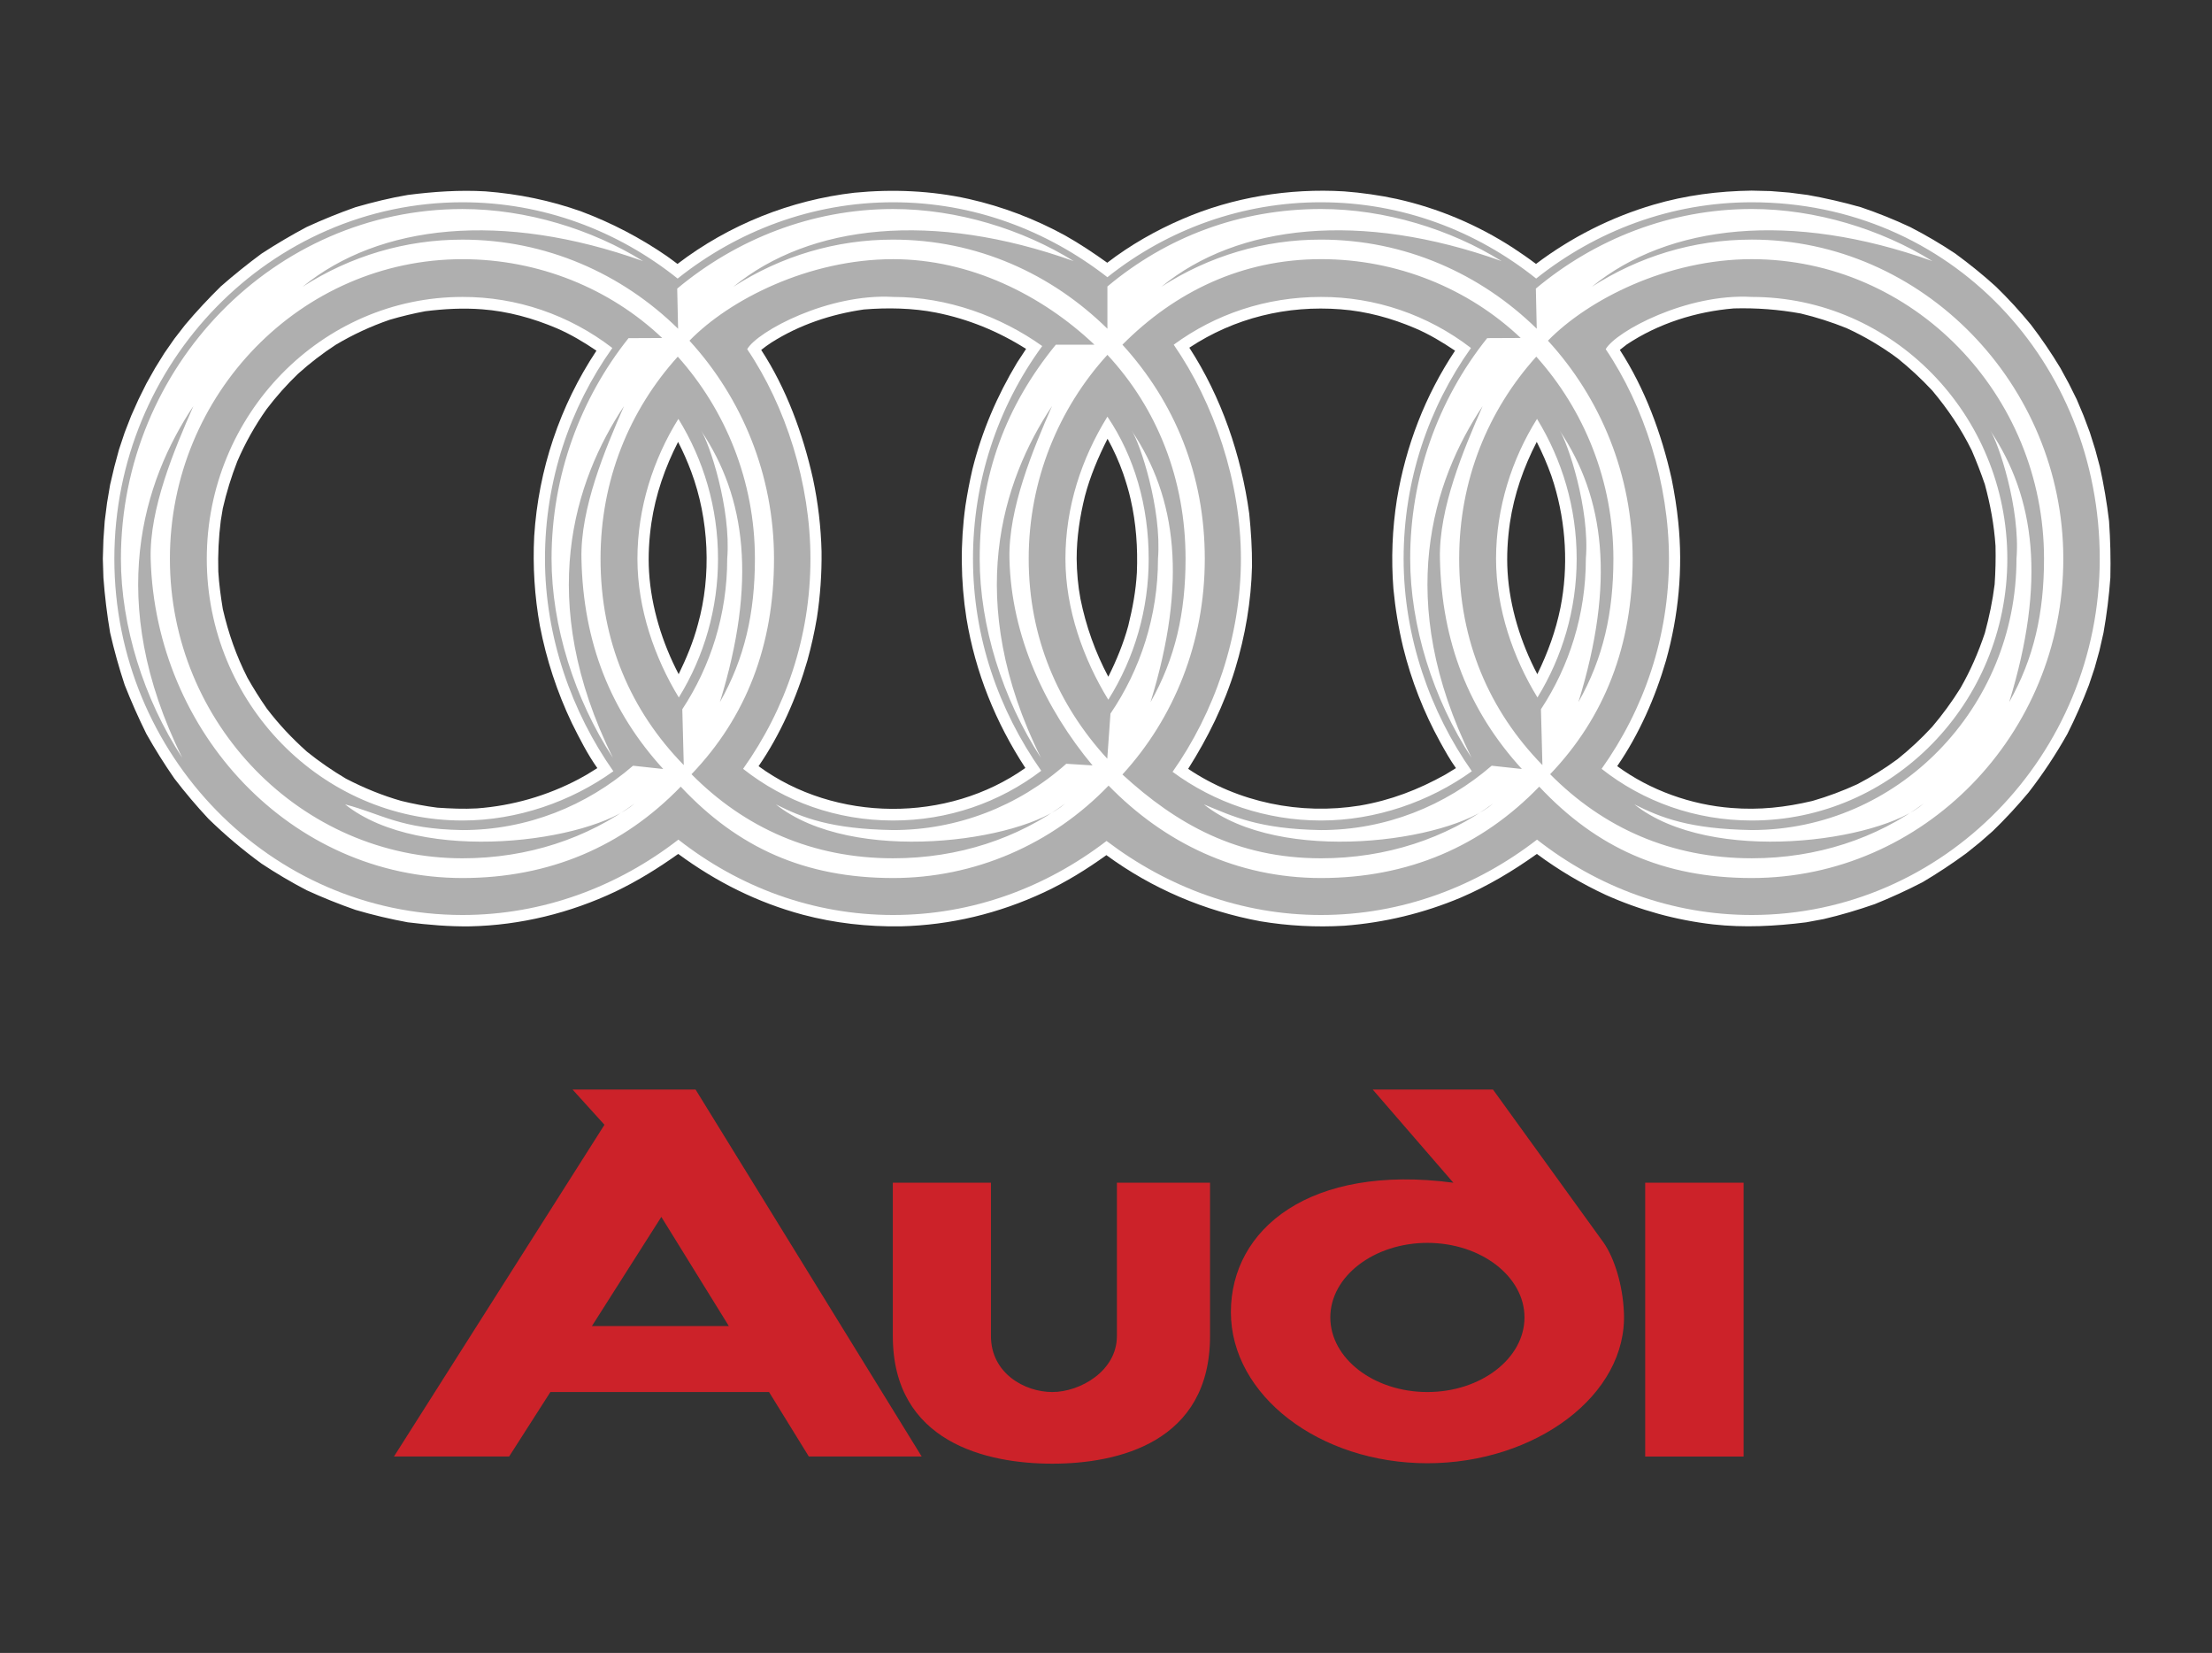
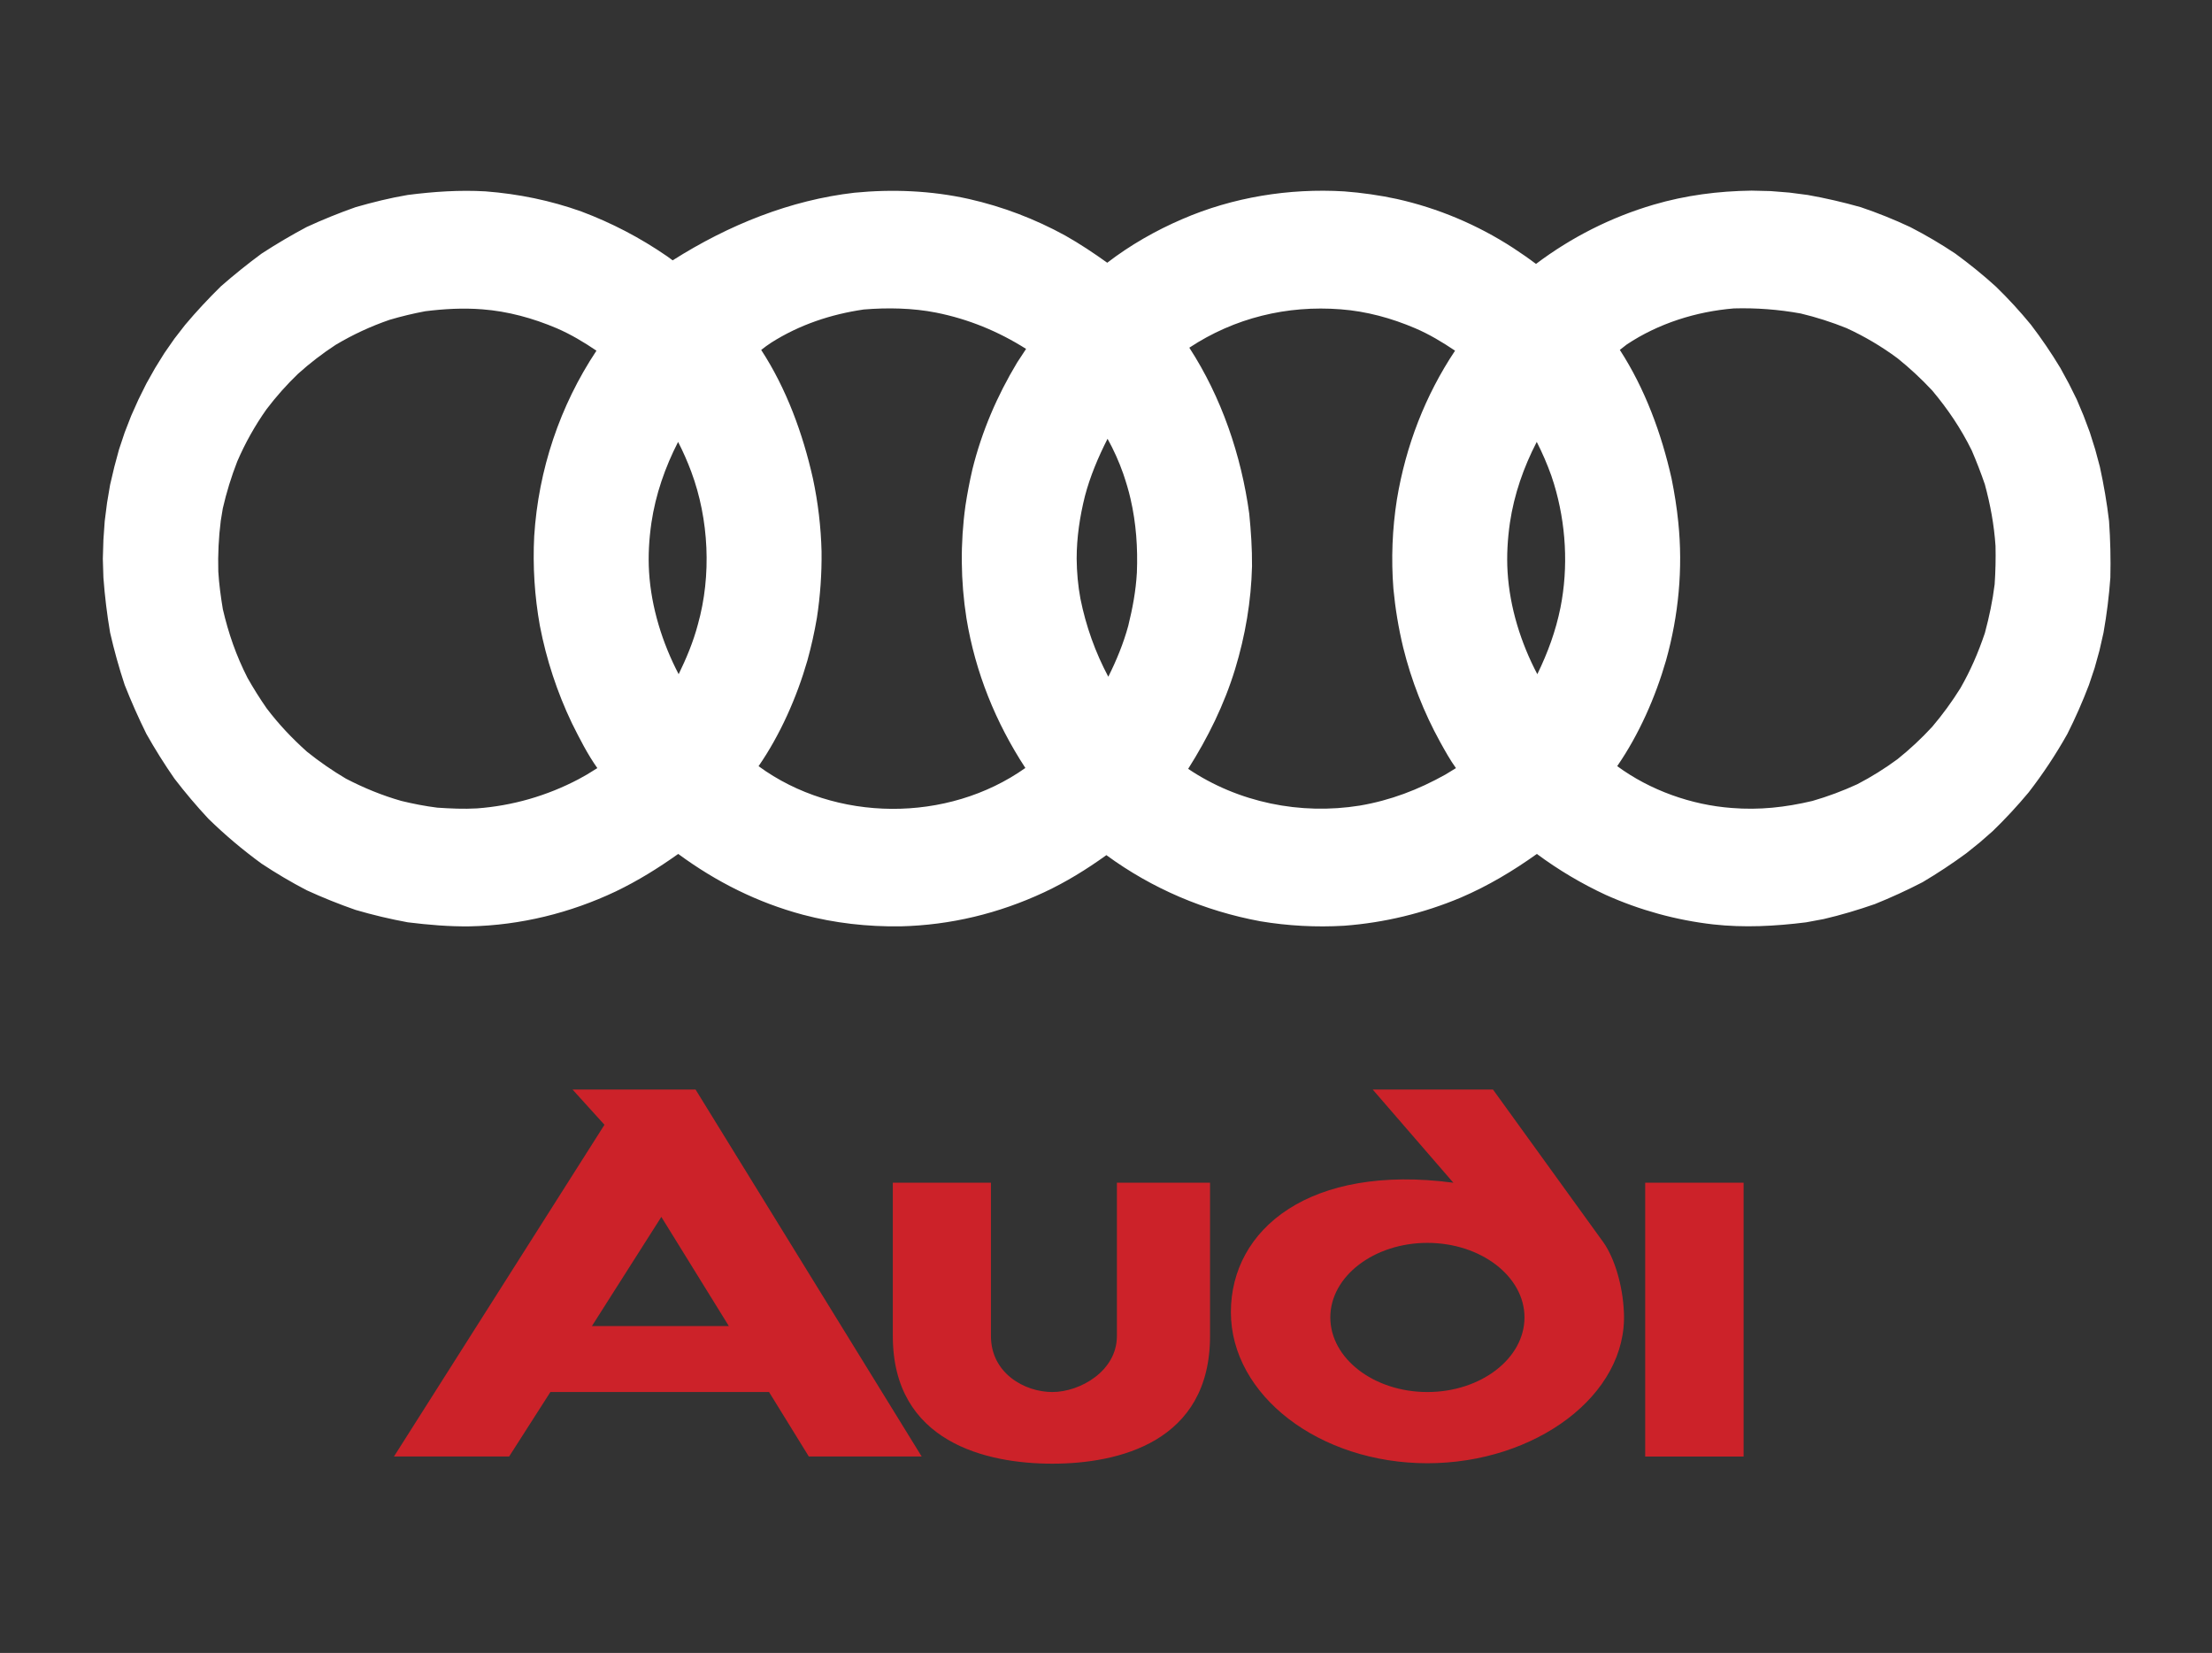
<svg xmlns="http://www.w3.org/2000/svg" width="882" height="659" viewBox="0 0 882 659" fill="none">
  <rect x="0" y="0" width="882" height="659" fill="#333333" stroke="none" />
  <path fill-rule="evenodd" clip-rule="evenodd" d="M695.236 471.535V580.701H655.997V471.535H695.236ZM569.152 495.519C590.426 495.519 607.866 508.855 607.866 525.218C607.866 541.648 590.426 554.985 569.152 554.985C547.878 554.985 530.443 541.648 530.443 525.218C530.443 508.855 547.878 495.519 569.152 495.519ZM579.499 471.535L547.352 434.392H595.307L639.482 495.519C643.786 501.768 647.04 512.425 647.505 523.139C649.08 556.17 612.226 583.376 569.152 583.376C526.078 583.376 490.799 556.294 490.799 523.139C490.795 489.926 522.415 463.972 579.499 471.535ZM395.123 532.667C395.123 547.484 408.547 554.985 419.59 554.985C430.634 554.985 445.346 546.651 445.346 532.667V471.535H482.484V532.667C482.484 575.042 445.866 583.552 419.59 583.552C393.375 583.552 356 575.042 356 532.667V471.535H395.123V532.667ZM277.35 434.392L367.504 580.696H322.511L306.642 554.985H219.458L203.004 580.696H157.085L241.02 448.437L228.299 434.392H277.35ZM290.606 528.674H236.024L263.694 485.162L290.606 528.674Z" fill="#CC2229" />
-   <path fill-rule="evenodd" clip-rule="evenodd" d="M690.464 322.127C701.508 323.022 711.854 321.884 722.666 319.328C728.786 317.561 734.771 315.332 740.57 312.66C746.163 309.756 751.527 306.413 756.615 302.66C761.54 298.719 766.166 294.401 770.453 289.743C774.555 284.914 778.304 279.782 781.669 274.388C785.736 267.301 788.817 260.162 791.439 252.366C793.182 245.879 794.516 239.572 795.334 232.961C795.683 227.787 795.799 222.78 795.683 217.664C795.102 209.154 793.647 201.358 791.439 193.147C789.865 188.555 788.117 184.027 786.2 179.573C781.845 170.763 776.732 163.205 770.453 155.704C766.147 151.083 761.523 146.785 756.615 142.843C750.256 138.128 743.438 134.098 736.271 130.816C730.334 128.421 724.235 126.472 718.022 124.986C709.217 123.388 700.276 122.711 691.338 122.963C676.338 124.21 661.283 128.912 648.612 137.365C647.743 138.017 646.758 138.85 645.884 139.502C655.882 154.923 662.505 172.895 666.517 190.81C667.679 196.584 668.608 202.367 669.189 208.192C671.104 226.697 669.306 245.45 664.304 263.308C660.061 278.01 653.493 292.889 644.833 305.449C657.969 315.106 674.423 320.932 690.464 322.127ZM618.562 189.63C616.915 185.021 614.974 180.528 612.752 176.179C607.519 186.298 603.744 197.069 602.052 208.44C601.127 214.922 600.718 221.476 601.127 228.083C601.997 242.19 606.422 256.35 612.985 268.796C617.168 260.167 620.31 251.647 622.225 242.19C625.423 225.998 624.433 208.854 619.659 193.019L618.562 189.63ZM542.18 321.18C554.447 319.095 565.495 314.864 576.362 308.791L580.541 306.235C578.217 303.017 576.181 299.329 574.261 295.873C567.721 284.024 562.755 271.334 559.494 258.139C557.646 250.45 556.344 242.633 555.599 234.751C554.67 222.85 555.139 210.878 556.998 199.092C560.545 177.726 568.279 157.669 580.183 139.812C575.131 136.418 569.897 133.262 564.319 130.883C554.846 126.832 544.848 124.095 534.562 123.32C513.167 121.654 492.246 126.713 474.225 138.622C487.012 158.322 494.919 181.415 498.116 204.808C498.814 211.89 499.278 218.616 499.223 225.755C498.874 239.748 496.55 253.38 492.478 266.768C488.118 280.995 481.667 294.036 473.765 306.53C493.761 319.985 518.522 324.987 542.18 321.18ZM447.833 188.74C446.147 183.966 444.068 179.347 441.619 174.932C437.905 182.253 434.703 189.811 432.611 197.731C430.575 205.879 429.301 214.28 429.301 222.728C429.357 228.087 429.822 233.504 430.812 238.739C432.994 249.601 436.736 260.072 441.916 269.81C445.165 263.318 447.959 256.535 449.874 249.51C451.617 242.423 452.9 235.579 453.309 228.32C453.713 218.435 453.016 208.559 450.804 198.973C450.051 195.579 448.944 192.015 447.833 188.74ZM387.743 187.074C391.517 171.896 397.564 157.85 405.582 144.514L408.669 139.816L409.133 139.102C398.024 132.077 386.111 127.199 373.269 124.638C363.968 122.791 353.854 122.61 344.432 123.386C331.301 125.295 318.798 129.464 307.526 136.604C306.187 137.498 304.733 138.507 303.515 139.516C313.578 154.937 320.136 172.91 324.152 190.825C326.188 200.376 327.336 210.104 327.583 219.877C327.689 228.742 327.067 237.601 325.723 246.359C324.75 252.077 323.487 257.739 321.94 263.322C317.701 278.025 311.128 292.903 302.469 305.464C333.1 327.91 377.861 328.143 408.845 306.178C396.988 288.025 388.905 268.082 385.363 246.535C383.019 231.662 382.882 216.511 384.959 201.596C385.702 196.712 386.632 191.895 387.743 187.074ZM275.608 188.021C274.099 183.97 272.353 180.015 270.379 176.179C265.205 186.298 261.422 197.069 259.739 208.44C258.805 214.922 258.396 221.476 258.805 228.083C259.683 242.19 264.099 256.35 270.606 268.796C273.748 262.309 276.421 255.94 278.28 248.915C283.747 229.449 282.701 207.017 275.608 188.021ZM215.271 249.51C213.151 237.718 212.391 225.711 213.007 213.737C214.68 187.267 223.251 161.739 237.828 139.812C232.827 136.418 227.537 133.262 222.015 130.883C212.482 126.832 202.484 124.095 192.254 123.32C184.64 122.725 177.082 123.148 169.524 124.095C164.764 124.988 160.05 126.12 155.399 127.489C147.897 130.06 140.672 133.411 133.836 137.489C128.578 140.921 123.583 144.761 118.897 148.974C114.335 153.351 110.117 158.091 106.282 163.148C101.677 169.648 97.76 176.632 94.597 183.98C92.228 190.054 90.304 196.3 88.843 202.666L88.029 207.607C87.181 214.316 86.851 221.083 87.044 227.845C87.337 232.904 88.029 237.844 88.847 242.842C91.116 252.604 94.142 261.295 98.674 270.224C101.028 274.388 103.57 278.438 106.292 282.361C111.172 288.796 116.406 294.326 122.393 299.685C127.332 303.649 132.538 307.25 137.973 310.461C145.122 314.155 152.326 317.125 160.061 319.328C164.709 320.456 169.594 321.413 174.358 322.003C179.704 322.36 184.877 322.598 190.167 322.298C204.323 321.257 218.127 317.288 230.744 310.633L234.054 308.786L238.181 306.23C234.286 300.752 231.028 294.326 228.007 288.253C222.139 275.959 217.858 262.935 215.271 249.51ZM783.993 340.218C778.384 344.333 772.584 348.167 766.613 351.708C760.395 354.927 754.032 357.846 747.547 360.456C740.858 362.778 734.114 364.801 727.198 366.41L720.165 367.719C707.843 369.266 695.46 369.922 683.134 368.552C668.336 366.861 653.873 362.887 640.236 356.767C630.582 352.281 621.39 346.817 612.799 340.456C603.21 347.3 593.323 353.197 582.516 357.838C567.676 364.093 551.958 367.888 535.952 369.08C524.78 369.741 513.572 369.142 502.528 367.295C480.379 363.192 459.519 354.382 441.149 340.932C433.303 346.586 425.104 351.646 416.329 355.748C398.196 364.201 379.009 368.847 359.073 369.323C345.938 369.499 332.914 368.071 320.122 364.682C302.106 359.856 285.652 351.646 270.43 340.451C262.402 346.163 254.324 351.165 245.549 355.391C227.351 364.021 207.476 368.904 187.419 369.323C179.048 369.442 170.854 368.728 162.599 367.714C155.584 366.428 148.637 364.779 141.785 362.774C135.16 360.465 128.642 357.845 122.253 354.92C116.093 351.704 110.099 348.166 104.293 344.321C96.811 338.875 89.721 332.888 83.075 326.406C78.315 321.292 73.796 315.949 69.535 310.395C65.544 304.645 61.82 298.706 58.375 292.598C55.218 286.218 52.328 279.703 49.715 273.07C47.452 266.227 45.513 259.276 43.905 252.242C42.667 244.969 41.775 237.639 41.232 230.277L41 222.776L41.232 215.217L41.753 207.778L42.687 200.453L43.905 193.252L45.592 186.108L47.452 179.206L49.715 172.424L52.332 165.699L55.237 159.212L58.375 152.9L61.861 146.708L65.523 140.811L69.535 135.042L73.778 129.569C78.31 124.157 83.075 119.098 88.015 114.21C93.262 109.616 98.692 105.248 104.293 101.116C110.127 97.319 116.12 93.782 122.253 90.517C128.643 87.575 135.16 84.932 141.785 82.597C148.65 80.631 155.561 78.903 162.599 77.723C172.89 76.409 183.232 75.695 193.583 76.295C206.718 77.304 219.505 79.922 231.832 84.329C243.822 88.821 255.24 94.777 265.837 102.068L268.217 103.796L270.137 105.224C290.658 89.57 315.247 79.755 340.709 76.833C355.936 75.348 371.34 75.995 386.335 79.332C399.735 82.363 412.663 87.27 424.756 93.915C430.57 97.194 436.092 100.883 441.498 104.748C450.627 97.723 460.857 91.892 471.381 87.371C491.549 78.618 514.045 74.986 535.961 76.3C542.998 76.833 550.147 77.847 557.003 79.332C573.417 83.005 589.076 89.594 603.27 98.798C606.352 100.816 609.55 103.025 612.455 105.224C626.598 94.557 642.484 86.556 659.368 81.597C672.155 77.847 685.118 76.181 698.431 76L705.984 76.181L713.481 76.781L720.802 77.733C727.931 78.997 734.994 80.624 741.965 82.606C748.671 84.869 755.249 87.513 761.668 90.526C767.864 93.71 773.881 97.249 779.688 101.126C785.266 105.229 790.616 109.512 795.789 114.219C800.741 119.022 805.419 124.11 809.803 129.459C814.024 134.985 817.943 140.747 821.54 146.718L824.914 152.91L828.056 159.221L830.785 165.708L833.286 172.372L835.438 179.216L837.292 186.117C838.863 193.328 840.086 200.406 840.955 207.788C841.475 215.289 841.647 222.785 841.475 230.286C840.945 237.652 840.032 244.984 838.742 252.252L837.116 259.396L835.201 266.302L832.932 273.08C830.399 279.738 827.527 286.257 824.329 292.608C819.748 300.767 814.581 308.566 808.869 315.939C804.391 321.312 799.637 326.438 794.627 331.294L789.394 335.882L783.993 340.218Z" fill="white" />
-   <path fill-rule="evenodd" clip-rule="evenodd" d="M272.643 305.04C251.484 283.37 239.455 255.636 239.455 222.776C239.455 191.467 250.903 163.61 270.258 142.187C289.269 163.433 301.01 191.767 301.01 222.776C301.01 244.322 296.943 262.48 287.056 279.914C301.768 232.062 297.519 198.369 279.503 171.644C282.757 176.346 291.593 202.714 289.966 222.771C289.966 244.975 283.338 265.631 272.057 282.77L272.643 305.04ZM837.241 222.781C837.241 301.057 774.868 364.797 698.486 364.797C666.517 364.797 636.988 353.664 612.864 334.745C588.689 353.436 558.979 364.797 526.721 364.797C494.863 364.797 465.45 353.664 441.215 335.278C416.975 353.85 387.743 364.797 356.118 364.797C324.148 364.797 294.623 353.664 270.495 334.745C246.372 353.436 216.61 364.797 184.408 364.797C107.965 364.797 45.597 301.052 45.597 222.781C45.597 144.509 107.965 80.641 184.408 80.641C216.61 80.641 246.372 92.016 270.198 111.059C294.094 92.016 323.911 80.641 356.118 80.641C388.32 80.641 417.677 91.95 441.563 110.521C465.902 91.118 495.876 80.601 526.721 80.641C558.979 80.641 588.689 92.016 612.52 111.059C636.462 92.016 666.285 80.641 698.486 80.641C777.774 80.641 837.241 144.333 837.241 222.781ZM698.486 95.524C675 95.524 653.381 102.368 634.719 114.334C665.234 89.389 714.234 83.977 770.509 104.096C750.224 91.478 724.065 83.325 698.486 83.325C665.992 83.325 635.881 95.405 612.399 115.048L612.748 131.059C590.367 109.098 560.025 95.529 526.716 95.529C504.187 95.489 482.11 102.013 463.065 114.339C493.473 89.394 542.534 83.982 598.739 104.101C578.45 91.483 552.351 83.33 526.716 83.33C494.333 83.33 465.046 94.52 441.559 114.22V131.064C419.243 109.103 389.421 95.533 356.113 95.533C333.565 95.493 311.471 102.016 292.406 114.343C322.861 89.398 371.865 83.987 428.13 104.105C407.842 91.488 381.747 83.335 356.113 83.335C323.674 83.335 293.568 95.414 270.026 115.057L270.379 131.068C248.059 109.108 217.711 95.538 184.408 95.538C161.844 95.505 139.734 102.027 120.645 114.348C151.16 89.403 200.16 83.992 256.425 104.11C236.141 91.493 209.982 83.339 184.408 83.339C109.42 83.339 48.214 146.075 48.214 222.795C48.214 249.463 57.278 278.625 72.682 302.137C41.586 239.344 57.278 191.605 77.107 161.906C69.489 179.345 59.551 202.676 60.076 222.795C61.996 292.023 115.993 350.056 184.413 350.056C219.111 350.056 248.407 337.439 271.429 313.627C294.214 337.972 320.899 350.056 356.122 350.056C372.113 350.06 387.944 346.804 402.693 340.478C417.442 334.153 430.813 324.884 442.028 313.212C464.186 335.949 493.069 350.056 526.726 350.056C561.489 350.056 590.73 337.439 613.743 313.627C636.588 337.972 663.212 350.056 698.491 350.056C766.911 350.056 822.711 292.856 822.711 222.795C822.707 153.2 766.442 95.524 698.486 95.524ZM425.17 304.507C406.018 321.556 381.494 330.942 356.118 330.937C331.181 330.514 320.016 326.054 309.381 320.699C339.84 344.983 407.502 335.578 424.761 320.338C405.931 334.207 382.268 342.189 356.113 342.189C324.023 342.189 296.994 330.166 275.724 308.677C297.58 285.878 308.623 257.249 308.623 222.785C308.623 189.273 295.781 158.626 274.911 135.828C290.896 119.398 322.517 103.33 356.118 103.33C386.693 103.33 415.464 117.556 436.395 137.432H420.986C401.283 161.596 390.639 189.04 390.639 222.785C390.639 249.453 399.707 278.615 415.055 302.127C383.96 239.334 399.707 191.596 419.476 161.896C411.857 179.335 402.036 202.729 402.501 222.785C403.203 253.918 416.975 282.785 435.632 305.164L425.17 304.507ZM441.503 302.484C421.855 281.057 410.175 254.089 410.175 222.781C410.175 191.472 422.088 162.843 441.559 141.473C461.383 162.781 472.72 191.053 472.72 222.781C472.72 244.327 468.648 262.485 458.766 279.919C473.473 232.067 469.224 198.374 451.208 171.649C454.467 176.351 463.303 202.719 461.731 222.776C461.731 245.636 454.699 267.002 442.781 284.503L441.503 302.484ZM447.55 308.786C468.132 286.288 480.389 256.231 480.389 222.776C480.389 189.264 468.42 160.34 447.55 137.422C468.476 116.357 495.216 103.32 526.721 103.32C557.124 103.32 585.603 115.043 606.357 134.748L592.989 134.809C573.118 159.609 562.268 190.702 562.293 222.781C562.293 249.448 571.361 278.61 586.765 302.123C555.669 239.33 571.366 191.591 591.185 161.891C583.567 179.33 573.681 202.605 574.15 222.781C574.847 256.112 585.78 283.556 606.817 306.587L594.788 305.283C576.418 321.18 552.588 330.942 526.716 330.942C501.779 330.518 491.605 325.464 480.04 320.704C510.439 344.987 578.101 335.582 595.364 320.342C576.53 334.212 552.871 342.193 526.716 342.193C493.18 342.184 469.117 328.553 447.55 308.786ZM467.546 307.72C484.168 319.981 504.861 327.125 526.716 327.125C548.632 327.125 570.078 319.562 586.877 307.482C570.311 283.97 559.671 253.913 559.671 222.781C559.671 191.534 569.614 162.548 586.523 138.736C569.275 125.477 548.279 118.333 526.712 118.384C504.856 118.384 484.623 125.228 468.002 137.427C483.982 160.525 494.798 192.01 494.798 222.781C494.807 253.913 484.112 284.208 467.546 307.72ZM441.917 278.972C452.461 262.222 458.052 242.709 458.018 222.781C458.018 201.71 452.314 182.01 441.563 166.118C431.217 182.843 424.826 202.129 424.826 222.781C424.826 243.018 432.03 262.837 441.917 278.972ZM415.172 307.301C398.201 283.137 387.966 254.089 387.966 222.781C387.959 192.193 397.647 162.43 415.576 137.965C398.95 126.118 377.736 118.384 356.173 118.384C330.302 116.894 302.056 132.073 297.928 139.212C313.276 161.891 323.153 192.719 323.153 222.781C323.153 253.851 313.276 282.666 296.297 306.525C312.867 319.624 333.677 327.125 356.113 327.125C378.029 327.125 398.494 319.981 415.172 307.301ZM264.448 306.587L252.414 305.283C234.045 321.18 210.275 330.942 184.408 330.942C159.471 330.518 152.08 324.45 137.611 320.704C168.079 344.987 235.732 335.582 253.056 320.342C234.166 334.212 210.507 342.193 184.408 342.193C120.236 342.193 67.746 288.563 67.746 222.79C67.746 157.018 120.176 103.334 184.408 103.334C214.806 103.334 243.29 115.057 264.044 134.762L250.615 134.824C231.493 158.807 219.924 189.521 219.924 222.795C219.924 249.463 229.048 278.625 244.396 302.137C213.3 239.344 229.053 191.605 248.816 161.906C241.203 179.345 231.377 202.619 231.846 222.795C232.534 256.112 243.406 283.551 264.448 306.587ZM270.667 278.077C280.892 261.534 286.313 242.354 286.299 222.776C286.299 202.424 280.549 183.319 270.491 167.003C260.553 182.957 254.162 202.424 254.162 222.776C254.162 242.718 261.074 262.361 270.667 278.077ZM244.568 307.482C228.002 283.97 217.302 253.913 217.302 222.781C217.302 191.534 227.249 162.548 244.159 138.736C226.934 125.477 205.957 118.332 184.408 118.384C128.254 118.384 82.452 165.285 82.452 222.781C82.452 280.286 128.254 327.125 184.408 327.125C206.268 327.125 227.775 319.562 244.568 307.482ZM615.016 305.04C593.858 283.37 581.824 255.636 581.824 222.776C581.824 191.467 593.277 163.61 612.571 142.187C631.638 163.433 643.318 191.767 643.318 222.776C643.318 244.322 639.256 262.48 629.369 279.914C644.136 232.062 639.832 198.369 621.872 171.644C625.07 176.346 633.966 202.714 632.335 222.771C632.335 244.975 625.711 265.631 614.43 282.77L615.016 305.04ZM618.093 308.672C639.893 285.873 650.997 257.245 650.997 222.781C650.997 189.268 638.145 158.622 617.219 135.823C633.265 119.393 664.83 103.325 698.482 103.325C762.658 103.325 815.023 157.008 815.023 222.781C815.023 244.327 811.017 262.485 801.135 279.919C815.841 232.067 811.537 198.374 793.582 171.649C796.78 176.351 805.671 202.719 804.04 222.776C804.04 282.356 756.611 330.932 698.482 330.932C673.545 330.509 662.385 326.049 651.69 320.695C682.153 344.978 749.806 335.573 767.074 320.333C748.24 334.202 724.581 342.184 698.482 342.184C666.401 342.184 639.367 330.161 618.093 308.672ZM638.614 306.525C655.236 319.624 676.045 327.125 698.486 327.125C754.575 327.125 800.387 280.281 800.387 222.781C800.387 165.285 754.58 118.384 698.486 118.384C672.62 116.894 644.369 132.073 640.246 139.212C655.589 161.891 665.476 192.719 665.476 222.781C665.471 253.846 655.589 282.661 638.614 306.525ZM613.041 278.077C622.918 261.947 628.672 243.018 628.672 222.776C628.672 202.424 622.862 183.319 612.864 167.003C602.866 182.957 596.526 202.424 596.526 222.776C596.526 242.718 603.391 262.361 613.041 278.077Z" fill="#AFAFAF" />
+   <path fill-rule="evenodd" clip-rule="evenodd" d="M690.464 322.127C701.508 323.022 711.854 321.884 722.666 319.328C728.786 317.561 734.771 315.332 740.57 312.66C746.163 309.756 751.527 306.413 756.615 302.66C761.54 298.719 766.166 294.401 770.453 289.743C774.555 284.914 778.304 279.782 781.669 274.388C785.736 267.301 788.817 260.162 791.439 252.366C793.182 245.879 794.516 239.572 795.334 232.961C795.683 227.787 795.799 222.78 795.683 217.664C795.102 209.154 793.647 201.358 791.439 193.147C789.865 188.555 788.117 184.027 786.2 179.573C781.845 170.763 776.732 163.205 770.453 155.704C766.147 151.083 761.523 146.785 756.615 142.843C750.256 138.128 743.438 134.098 736.271 130.816C730.334 128.421 724.235 126.472 718.022 124.986C709.217 123.388 700.276 122.711 691.338 122.963C676.338 124.21 661.283 128.912 648.612 137.365C647.743 138.017 646.758 138.85 645.884 139.502C655.882 154.923 662.505 172.895 666.517 190.81C667.679 196.584 668.608 202.367 669.189 208.192C671.104 226.697 669.306 245.45 664.304 263.308C660.061 278.01 653.493 292.889 644.833 305.449C657.969 315.106 674.423 320.932 690.464 322.127ZM618.562 189.63C616.915 185.021 614.974 180.528 612.752 176.179C607.519 186.298 603.744 197.069 602.052 208.44C601.127 214.922 600.718 221.476 601.127 228.083C601.997 242.19 606.422 256.35 612.985 268.796C617.168 260.167 620.31 251.647 622.225 242.19C625.423 225.998 624.433 208.854 619.659 193.019L618.562 189.63ZM542.18 321.18C554.447 319.095 565.495 314.864 576.362 308.791L580.541 306.235C578.217 303.017 576.181 299.329 574.261 295.873C567.721 284.024 562.755 271.334 559.494 258.139C557.646 250.45 556.344 242.633 555.599 234.751C554.67 222.85 555.139 210.878 556.998 199.092C560.545 177.726 568.279 157.669 580.183 139.812C575.131 136.418 569.897 133.262 564.319 130.883C554.846 126.832 544.848 124.095 534.562 123.32C513.167 121.654 492.246 126.713 474.225 138.622C487.012 158.322 494.919 181.415 498.116 204.808C498.814 211.89 499.278 218.616 499.223 225.755C498.874 239.748 496.55 253.38 492.478 266.768C488.118 280.995 481.667 294.036 473.765 306.53C493.761 319.985 518.522 324.987 542.18 321.18ZM447.833 188.74C446.147 183.966 444.068 179.347 441.619 174.932C437.905 182.253 434.703 189.811 432.611 197.731C430.575 205.879 429.301 214.28 429.301 222.728C429.357 228.087 429.822 233.504 430.812 238.739C432.994 249.601 436.736 260.072 441.916 269.81C445.165 263.318 447.959 256.535 449.874 249.51C451.617 242.423 452.9 235.579 453.309 228.32C453.713 218.435 453.016 208.559 450.804 198.973C450.051 195.579 448.944 192.015 447.833 188.74ZM387.743 187.074C391.517 171.896 397.564 157.85 405.582 144.514L408.669 139.816L409.133 139.102C398.024 132.077 386.111 127.199 373.269 124.638C363.968 122.791 353.854 122.61 344.432 123.386C331.301 125.295 318.798 129.464 307.526 136.604C306.187 137.498 304.733 138.507 303.515 139.516C313.578 154.937 320.136 172.91 324.152 190.825C326.188 200.376 327.336 210.104 327.583 219.877C327.689 228.742 327.067 237.601 325.723 246.359C324.75 252.077 323.487 257.739 321.94 263.322C317.701 278.025 311.128 292.903 302.469 305.464C333.1 327.91 377.861 328.143 408.845 306.178C396.988 288.025 388.905 268.082 385.363 246.535C383.019 231.662 382.882 216.511 384.959 201.596C385.702 196.712 386.632 191.895 387.743 187.074ZM275.608 188.021C274.099 183.97 272.353 180.015 270.379 176.179C265.205 186.298 261.422 197.069 259.739 208.44C258.805 214.922 258.396 221.476 258.805 228.083C259.683 242.19 264.099 256.35 270.606 268.796C273.748 262.309 276.421 255.94 278.28 248.915C283.747 229.449 282.701 207.017 275.608 188.021ZM215.271 249.51C213.151 237.718 212.391 225.711 213.007 213.737C214.68 187.267 223.251 161.739 237.828 139.812C232.827 136.418 227.537 133.262 222.015 130.883C212.482 126.832 202.484 124.095 192.254 123.32C184.64 122.725 177.082 123.148 169.524 124.095C164.764 124.988 160.05 126.12 155.399 127.489C147.897 130.06 140.672 133.411 133.836 137.489C128.578 140.921 123.583 144.761 118.897 148.974C114.335 153.351 110.117 158.091 106.282 163.148C101.677 169.648 97.76 176.632 94.597 183.98C92.228 190.054 90.304 196.3 88.843 202.666L88.029 207.607C87.181 214.316 86.851 221.083 87.044 227.845C87.337 232.904 88.029 237.844 88.847 242.842C91.116 252.604 94.142 261.295 98.674 270.224C101.028 274.388 103.57 278.438 106.292 282.361C111.172 288.796 116.406 294.326 122.393 299.685C127.332 303.649 132.538 307.25 137.973 310.461C145.122 314.155 152.326 317.125 160.061 319.328C164.709 320.456 169.594 321.413 174.358 322.003C179.704 322.36 184.877 322.598 190.167 322.298C204.323 321.257 218.127 317.288 230.744 310.633L234.054 308.786L238.181 306.23C234.286 300.752 231.028 294.326 228.007 288.253C222.139 275.959 217.858 262.935 215.271 249.51ZM783.993 340.218C778.384 344.333 772.584 348.167 766.613 351.708C760.395 354.927 754.032 357.846 747.547 360.456C740.858 362.778 734.114 364.801 727.198 366.41L720.165 367.719C707.843 369.266 695.46 369.922 683.134 368.552C668.336 366.861 653.873 362.887 640.236 356.767C630.582 352.281 621.39 346.817 612.799 340.456C603.21 347.3 593.323 353.197 582.516 357.838C567.676 364.093 551.958 367.888 535.952 369.08C524.78 369.741 513.572 369.142 502.528 367.295C480.379 363.192 459.519 354.382 441.149 340.932C433.303 346.586 425.104 351.646 416.329 355.748C398.196 364.201 379.009 368.847 359.073 369.323C345.938 369.499 332.914 368.071 320.122 364.682C302.106 359.856 285.652 351.646 270.43 340.451C262.402 346.163 254.324 351.165 245.549 355.391C227.351 364.021 207.476 368.904 187.419 369.323C179.048 369.442 170.854 368.728 162.599 367.714C155.584 366.428 148.637 364.779 141.785 362.774C135.16 360.465 128.642 357.845 122.253 354.92C116.093 351.704 110.099 348.166 104.293 344.321C96.811 338.875 89.721 332.888 83.075 326.406C78.315 321.292 73.796 315.949 69.535 310.395C65.544 304.645 61.82 298.706 58.375 292.598C55.218 286.218 52.328 279.703 49.715 273.07C47.452 266.227 45.513 259.276 43.905 252.242C42.667 244.969 41.775 237.639 41.232 230.277L41 222.776L41.232 215.217L41.753 207.778L42.687 200.453L43.905 193.252L45.592 186.108L47.452 179.206L49.715 172.424L52.332 165.699L55.237 159.212L58.375 152.9L61.861 146.708L65.523 140.811L69.535 135.042L73.778 129.569C78.31 124.157 83.075 119.098 88.015 114.21C93.262 109.616 98.692 105.248 104.293 101.116C110.127 97.319 116.12 93.782 122.253 90.517C128.643 87.575 135.16 84.932 141.785 82.597C148.65 80.631 155.561 78.903 162.599 77.723C172.89 76.409 183.232 75.695 193.583 76.295C206.718 77.304 219.505 79.922 231.832 84.329C243.822 88.821 255.24 94.777 265.837 102.068L268.217 103.796C290.658 89.57 315.247 79.755 340.709 76.833C355.936 75.348 371.34 75.995 386.335 79.332C399.735 82.363 412.663 87.27 424.756 93.915C430.57 97.194 436.092 100.883 441.498 104.748C450.627 97.723 460.857 91.892 471.381 87.371C491.549 78.618 514.045 74.986 535.961 76.3C542.998 76.833 550.147 77.847 557.003 79.332C573.417 83.005 589.076 89.594 603.27 98.798C606.352 100.816 609.55 103.025 612.455 105.224C626.598 94.557 642.484 86.556 659.368 81.597C672.155 77.847 685.118 76.181 698.431 76L705.984 76.181L713.481 76.781L720.802 77.733C727.931 78.997 734.994 80.624 741.965 82.606C748.671 84.869 755.249 87.513 761.668 90.526C767.864 93.71 773.881 97.249 779.688 101.126C785.266 105.229 790.616 109.512 795.789 114.219C800.741 119.022 805.419 124.11 809.803 129.459C814.024 134.985 817.943 140.747 821.54 146.718L824.914 152.91L828.056 159.221L830.785 165.708L833.286 172.372L835.438 179.216L837.292 186.117C838.863 193.328 840.086 200.406 840.955 207.788C841.475 215.289 841.647 222.785 841.475 230.286C840.945 237.652 840.032 244.984 838.742 252.252L837.116 259.396L835.201 266.302L832.932 273.08C830.399 279.738 827.527 286.257 824.329 292.608C819.748 300.767 814.581 308.566 808.869 315.939C804.391 321.312 799.637 326.438 794.627 331.294L789.394 335.882L783.993 340.218Z" fill="white" />
</svg>